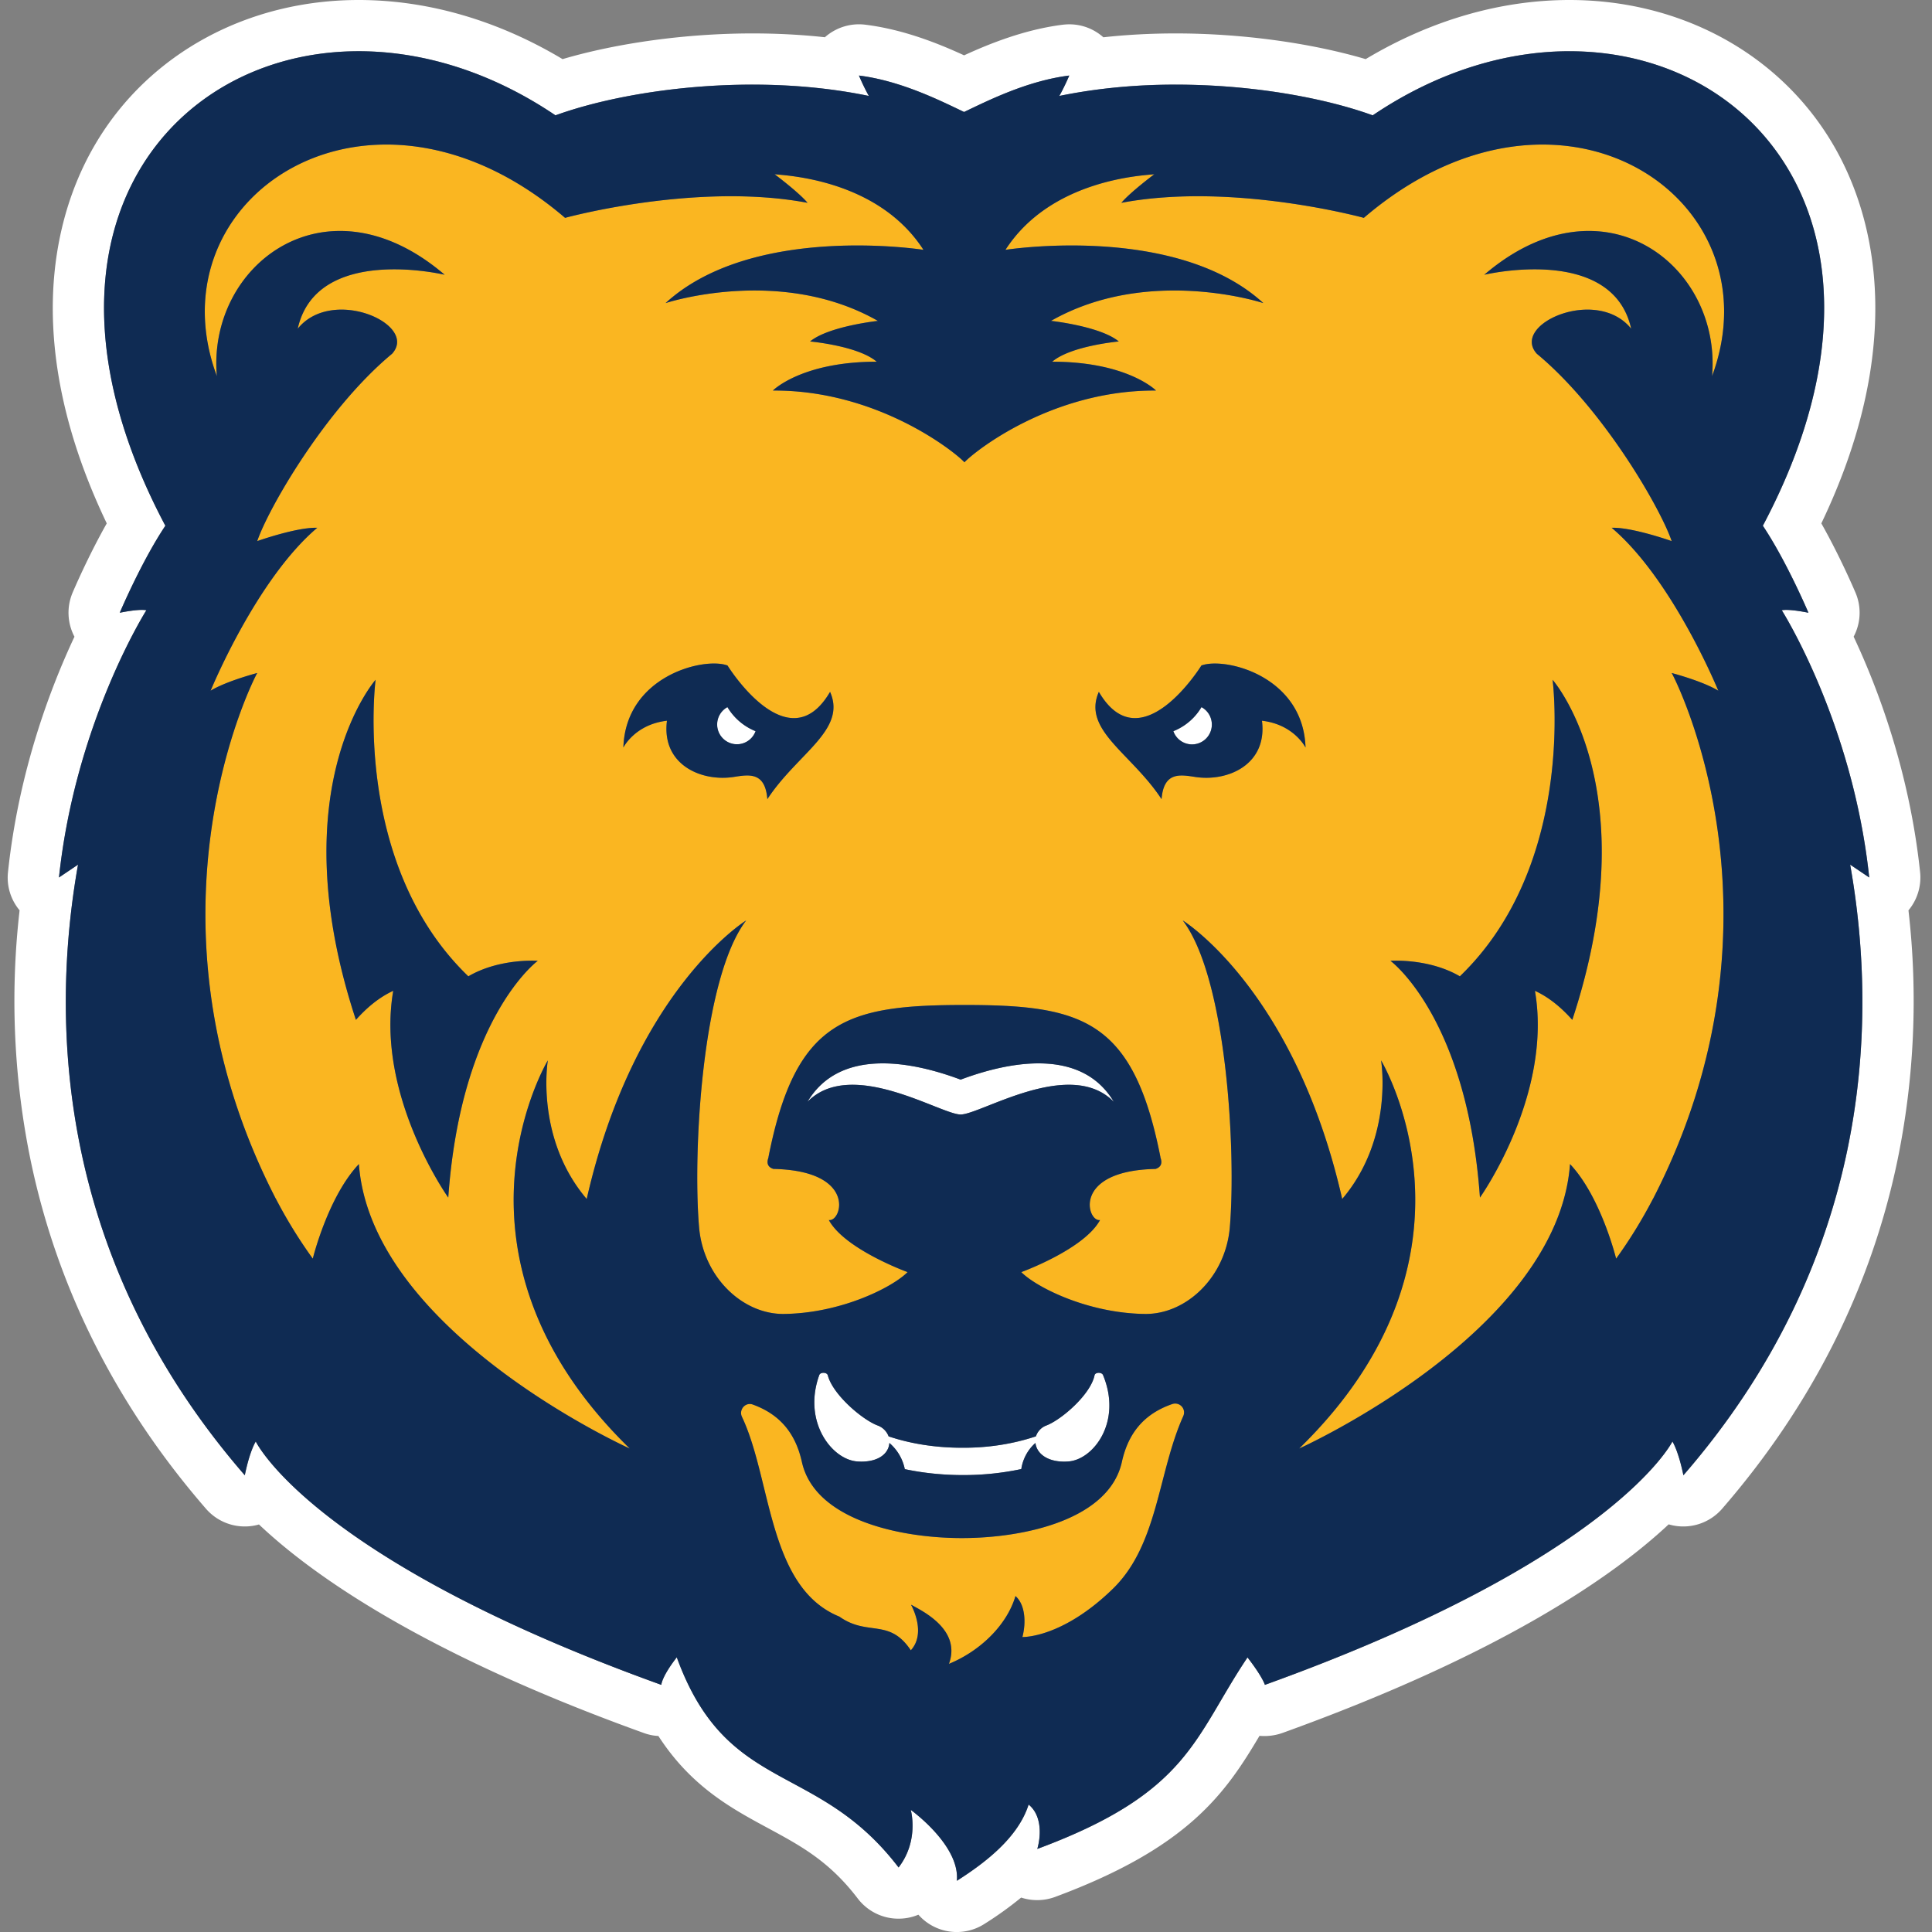
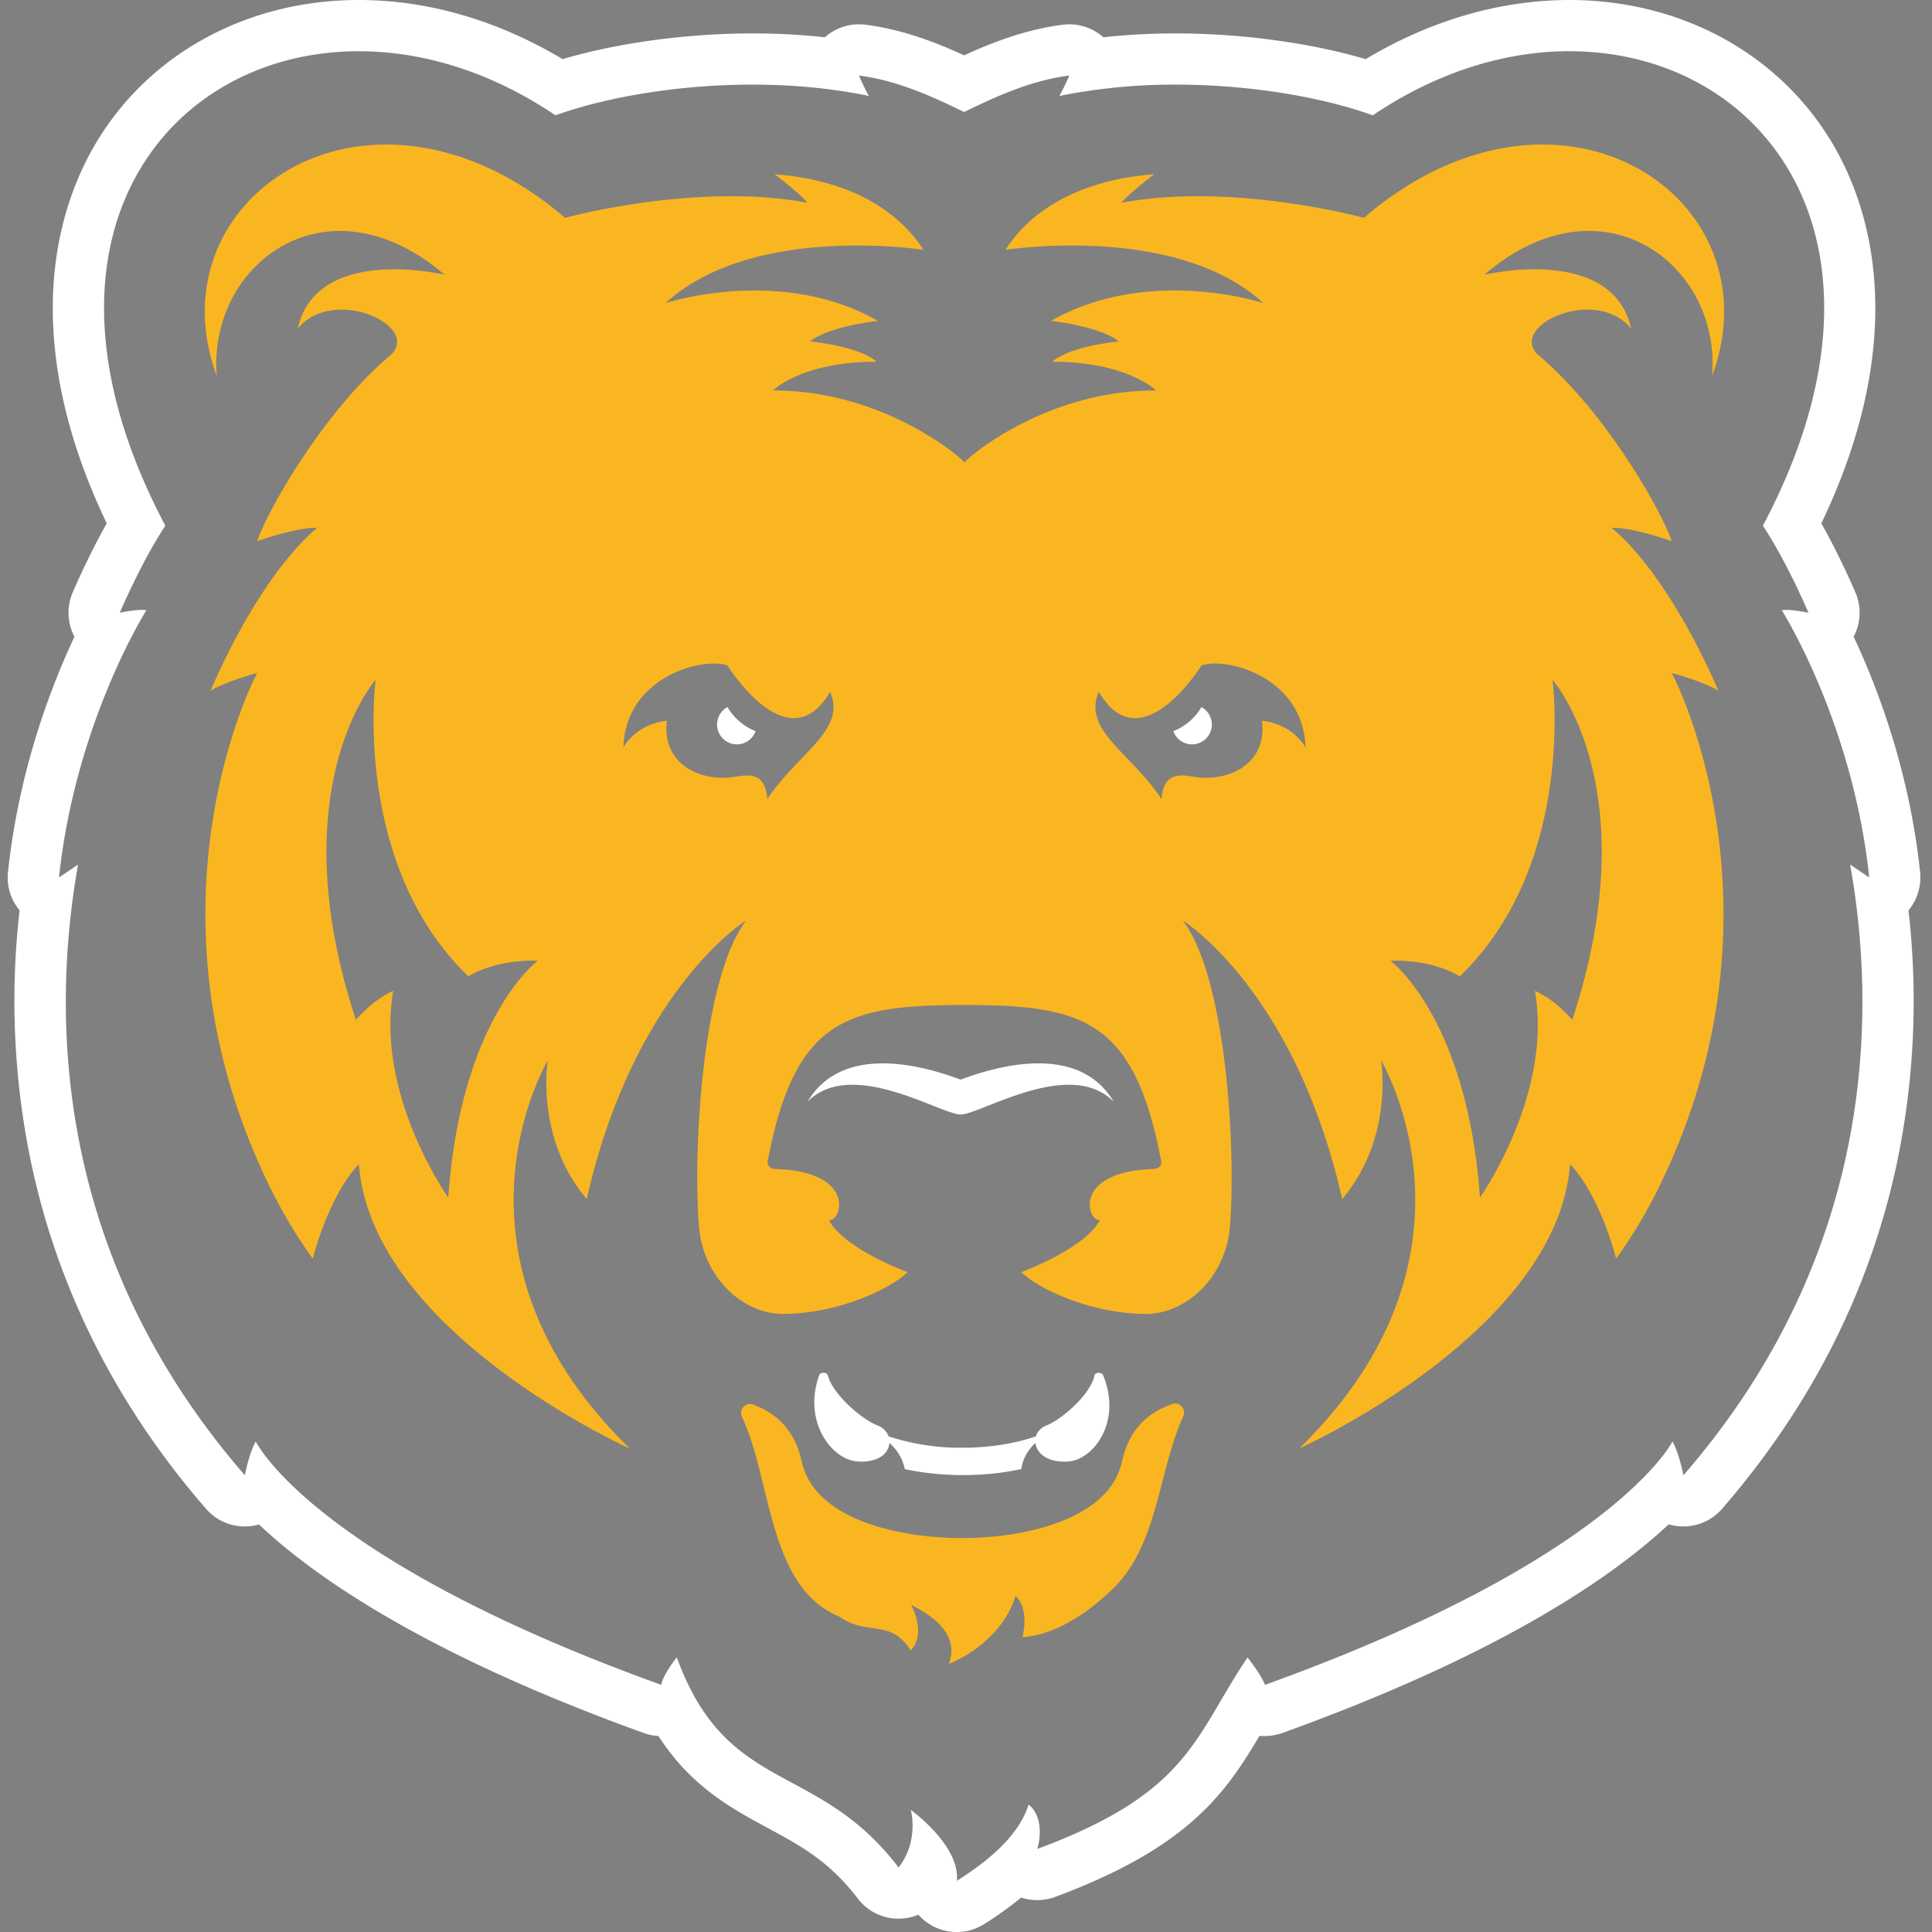
<svg xmlns="http://www.w3.org/2000/svg" fill="none" viewBox="0 0 500 500">
  <rect x="0" y="0" width="500" height="500" fill="#808080" stroke="none" />
  <g clip-path="url(#9008a)">
    <path fill="#FAB621" d="M401.8 175.93s6.22 47.65-23.99 76.74c-8.1-4.74-17.96-4.01-17.96-4.01s19.85 14.59 23.16 61.27c0 0 18.87-26.52 14.23-53.5 3.76 1.71 6.99 4.49 9.66 7.51 19.75-59.9-5.1-88-5.1-88Zm-101.2 30.9c.57-7.17 4.83-6.36 8.69-5.76 8.47 1.31 18.76-3.2 17.3-14.55 8.31.96 11.28 6.94 11.28 6.94-.58-18.51-20.83-23.5-26.95-21.23 0 0-15.7 25.4-26.54 6.82-4.37 9.9 8.45 15.9 16.23 27.77Zm-85.78-27.78c-10.85 18.57-26.54-6.82-26.54-6.82-6.12-2.26-26.37 2.72-26.95 21.23 0 0 2.96-5.98 11.28-6.94-1.46 11.34 8.83 15.86 17.3 14.55 3.85-.6 8.12-1.4 8.68 5.75 7.78-11.88 20.6-17.86 16.23-27.77m-75.65 69.6s-9.86-.72-17.96 4.02c-30.22-29.09-24-76.74-24-76.74s-24.84 28.1-5.1 88.01c2.68-3.02 5.91-5.8 9.66-7.52-4.64 26.99 14.24 53.51 14.24 53.51 3.31-46.68 23.16-61.27 23.16-61.27Zm293.46-74.48c.65 1 32.8 63.1-4.84 136.13v-.03a125 125 0 0 1-9.54 15.47s-3.91-15.99-11.93-24.48c-3.19 43.51-70.1 73.62-70.1 73.62 51.47-50.17 21.2-100.45 21.2-100.45s3.4 20.04-10.06 35.87c-12.34-54.26-41.26-72.08-41.26-72.08 11.4 14.95 13.83 59.93 12.18 79.39-1.1 12.94-11.3 22.56-21.98 22.44-14.93-.19-28.18-6.97-31.99-10.83 0 0 16.27-5.9 20.38-13.48-3.31.62-7.44-12.76 14.37-13.23 1.55-.51 1.76-1.61 1.24-3h.03c-7-35.62-20.2-39.42-50.73-39.42-30.54 0-43.72 3.8-50.73 39.43h.03c-.53 1.38-.3 2.48 1.24 3 21.81.46 17.68 13.84 14.36 13.22 4.11 7.58 20.38 13.48 20.38 13.48-3.8 3.86-17.06 10.64-31.98 10.83-10.68.13-20.88-9.5-21.98-22.44-1.66-19.46.77-64.44 12.18-79.4 0 0-28.93 17.83-41.26 72.09-13.45-15.83-10.06-35.87-10.06-35.87s-30.27 50.28 21.2 100.45c0 0-66.91-30.1-70.1-73.62-8.02 8.5-11.93 24.48-11.93 24.48a125 125 0 0 1-9.53-15.47l-.01.03c-37.64-73.03-5.5-135.13-4.84-136.13-9.1 2.51-12.07 4.6-12.07 4.6s11.75-28.75 27.6-42.18c-5.36-.17-15.54 3.45-15.54 3.45 2.85-8.41 17.72-34.24 34.91-48.49 6.9-7.63-15.52-17.54-24.42-6.48 4.87-21.92 38.03-13.96 38.03-13.96-30.65-26.23-61.45-2.52-58.96 26.23-17.13-46.16 39.59-84.22 90.12-40.96 0 0 34-9.33 62.75-3.9-2.3-2.74-8.53-7.4-8.53-7.4 2.62.34 26.67 1.17 38.53 19.58 0 0-44.08-6.98-66.75 13.78 0 0 29.64-9.8 54.96 4.6 0 0-12.78 1.39-17.55 5.33 0 0 12.44 1.12 17.24 5.24-19.5 0-26.87 7.46-26.87 7.46 27.12-.16 47.13 15.9 49.58 18.57 2.44-2.67 22.46-18.73 49.58-18.57 0 0-7.37-7.46-26.88-7.46 4.81-4.12 17.24-5.24 17.24-5.24-4.76-3.94-17.54-5.32-17.54-5.32 25.31-14.42 54.95-4.61 54.95-4.61-22.66-20.76-66.74-13.78-66.74-13.78 11.86-18.4 35.9-19.24 38.53-19.57 0 0-6.23 4.65-8.53 7.4 28.76-5.44 62.75 3.89 62.75 3.89 50.53-43.26 107.25-5.2 90.12 40.96 2.49-28.75-28.32-52.46-58.96-26.23 0 0 33.16-7.96 38.03 13.96-8.9-11.06-31.33-1.15-24.43 6.48 17.2 14.25 32.07 40.08 34.91 48.49 0 0-10.18-3.62-15.54-3.45 15.86 13.43 27.61 42.18 27.61 42.18s-2.97-2.09-12.07-4.6m-129.2 189.18a2.3 2.3 0 0 1 2.8 3.14c-6.57 14.61-6.48 33.24-18.2 44.66-13.23 12.9-23.43 12.5-23.43 12.5.98-3.75.73-8.4-1.8-10.6-2.15 7.34-8.9 14.13-17.22 17.56 3.43-9.3-7.99-14.15-9.65-15.26l-.12.02c.55 1.03 3.77 7.49-.09 11.73-5.6-8.41-11.16-3.51-18.48-8.72-18.53-7.51-17.52-35.47-25.22-51.7-.89-1.87.9-3.88 2.8-3.2 7.22 2.62 11.1 7.66 12.7 14.87 3.3 14.85 25.05 19.7 41.41 19.7s38.12-4.85 41.4-19.7c1.63-7.34 5.62-12.43 13.1-15" />
    <path fill="#fff" d="M303.66 189.23a5.13 5.13 0 1 0 7.28-6.23c-1.65 2.8-4.2 5-7.28 6.23M188.26 183a5.13 5.13 0 1 0 7.28 6.23 15 15 0 0 1-7.28-6.23m41.7 188.73a60 60 0 0 0 19.14 2.94c7.54 0 13.97-1.21 19-2.95a4.5 4.5 0 0 1 2.82-2.85c3.96-1.6 11.33-8 12.35-12.95.17-.82 1.86-.86 2.19-.06 5.01 12.06-2.44 21.85-8.91 22.36-4.88.39-8.2-1.7-8.58-4.78a11.2 11.2 0 0 0-3.66 6.75c-4.6 1-9.68 1.56-15.04 1.56s-10.46-.55-15.11-1.54a12 12 0 0 0-3.99-6.77c-.23 3.1-3.4 5.15-8.34 4.78-6.57-.5-14.16-10.3-9.8-22.37.3-.8 1.98-.75 2.2.07 1.28 4.95 8.75 11.36 12.78 12.95a4.8 4.8 0 0 1 2.96 2.86Zm58.28-86.59c-8.62-14.5-28.03-10.08-39.63-5.73-11.59-4.35-31-8.76-39.63 5.73 11.35-11.56 34.45 3.29 39.63 3.29s28.3-14.85 39.63-3.29M406.19 0c-17.9 0-36 5.27-52.75 15.3-14.25-4.2-32.09-6.65-49.14-6.65q-9.65 0-18.75 1a13.2 13.2 0 0 0-8.4-3.35l-.42-.01a18 18 0 0 0-1.88.13c-9.8 1.27-18.78 4.89-25.34 7.9-6.6-3.04-15.67-6.7-25.57-7.93a13.3 13.3 0 0 0-10.46 3.25q-9.1-.99-18.76-.99c-17.04 0-34.88 2.45-49.13 6.65C128.84 5.27 110.72 0 92.83 0 64.2 0 38.85 13.72 25.03 36.7 16.9 50.2 13 66.55 13.75 84c.7 16.4 5.37 33.68 13.88 51.45-4.92 8.7-8.66 17.5-8.86 17.97a13.3 13.3 0 0 0 .5 11.36c-6.2 13.2-14.44 34.81-17.2 60.91-.4 3.64.74 7.2 3 9.9a205 205 0 0 0 2.88 64.82c6.9 33.02 22.16 63.33 45.38 90.08a13.3 13.3 0 0 0 13.37 4.13l.32-.09c14.17 13.4 42.9 33.55 99.63 53.98q1.82.66 3.74.76c8.47 13.1 18.9 18.74 28.38 23.85 8.5 4.6 15.85 8.56 23.23 18.23 2.5 3.27 6.39 5.2 10.5 5.2h.04c1.79 0 3.53-.35 5.14-1.03a13.24 13.24 0 0 0 17.04 2.42 92 92 0 0 0 9.55-6.85 13.4 13.4 0 0 0 8.77-.16c34.48-12.78 44.1-26.83 52.92-41.7a14 14 0 0 0 5.87-.72c56.88-20.49 85.76-40.65 100.02-54.01l.44.12a13.3 13.3 0 0 0 13.37-4.13c23.21-26.75 38.48-57.06 45.38-90.08a205 205 0 0 0 2.87-64.81 13.3 13.3 0 0 0 3.01-9.9c-2.76-26.11-11-47.74-17.2-60.93a13.2 13.2 0 0 0 .5-11.35c-.2-.46-3.94-9.27-8.86-17.97 8.51-17.77 13.18-35.05 13.88-51.45.75-17.45-3.14-33.8-11.26-47.3C460.16 13.72 434.8 0 406.18 0Zm0 13.26c50.6 0 88.77 49.76 50.04 122.8 6.19 9.26 11.8 22.52 11.8 22.52s-3.44-.74-5.74-.74q-.66 0-1.16.1s18.37 28.93 22.63 69.15l-4.94-3.33c7.45 41.87 4.95 102.62-43.15 158.04-1.33-6.46-2.84-8.74-2.84-8.74s-15.07 30.42-105.47 62.98c0 0-.55-2-4.5-7.1-13.87 20.65-15 34.96-54.4 49.56 1.14-4.02.93-8.93-2.25-11.48-2.69 8.5-11.13 15-18.57 19.73.86-9.2-11.93-18.35-11.93-18.35s2.25 7.9-3.15 14.9c-21.2-27.76-44.4-18.64-57.41-54.39-3.95 5.1-4 7.13-4 7.13C80.76 403.48 66.2 373.06 66.2 373.06s-1.52 2.28-2.84 8.74c-48.1-55.42-50.6-116.17-43.16-158.04l-4.93 3.33c4.26-40.22 22.62-69.16 22.62-69.16a6 6 0 0 0-1.16-.09c-2.3 0-5.73.74-5.73.74s5.61-13.26 11.8-22.52c-38.73-73.04-.56-122.8 50.04-122.8 16.4 0 34.1 5.22 50.92 16.59 12.22-4.44 30.98-7.95 50.96-7.95 9.97 0 20.23.87 30.14 2.93-1.47-2.63-2.56-5.28-2.56-5.28 10.95 1.37 21.22 6.58 27.21 9.43 6-2.85 16.26-8.06 27.22-9.43 0 0-1.1 2.65-2.57 5.28a150 150 0 0 1 30.14-2.93c19.99 0 38.75 3.5 50.97 7.95 16.8-11.36 34.52-16.6 50.92-16.6Z" />
-     <path fill="#0F2B53" d="M121.2 252.67c-30.2-29.08-24-76.74-24-76.74s-24.83 28.1-5.09 88.01c2.68-3.02 5.91-5.8 9.66-7.52-4.64 26.99 14.24 53.51 14.24 53.51 3.31-46.68 23.16-61.27 23.16-61.27s-9.86-.73-17.96 4.01Zm74.34-63.44a15 15 0 0 1-7.28-6.23 5.12 5.12 0 1 0 7.28 6.23m19.28-10.18c4.37 9.9-8.45 15.9-16.23 27.77-.56-7.16-4.82-6.35-8.68-5.75-8.47 1.31-18.76-3.2-17.3-14.55-8.32.96-11.28 6.94-11.28 6.94.58-18.51 20.83-23.5 26.95-21.23 0 0 15.7 25.4 26.54 6.82m228.26-81.7c17.13-46.17-39.59-84.23-90.12-40.97 0 0-34-9.33-62.75-3.89 2.3-2.75 8.53-7.4 8.53-7.4-2.62.33-26.67 1.16-38.53 19.57 0 0 44.08-6.98 66.74 13.78 0 0-29.64-9.8-54.95 4.6 0 0 12.78 1.39 17.54 5.33 0 0-12.43 1.12-17.23 5.24 19.5 0 26.87 7.46 26.87 7.46-27.12-.16-47.14 15.9-49.58 18.57-2.45-2.67-22.46-18.73-49.58-18.57 0 0 7.37-7.46 26.87-7.46-4.8-4.12-17.24-5.24-17.24-5.24 4.76-3.94 17.55-5.32 17.55-5.32-25.31-14.42-54.95-4.61-54.95-4.61 22.66-20.76 66.74-13.78 66.74-13.78-11.86-18.4-35.9-19.24-38.53-19.57 0 0 6.23 4.65 8.53 7.4-28.76-5.44-62.75 3.89-62.75 3.89-50.53-43.26-107.25-5.2-90.12 40.96-2.5-28.75 28.31-52.46 58.96-26.23 0 0-33.16-7.96-38.03 13.96 8.9-11.06 31.33-1.15 24.42 6.48-17.2 14.26-32.06 40.08-34.9 48.49 0 0 10.17-3.62 15.53-3.45-15.85 13.43-27.6 42.18-27.6 42.18s2.97-2.09 12.07-4.6c-.65 1-32.8 63.1 4.84 136.13v-.03a125 125 0 0 0 9.54 15.47s3.9-15.99 11.93-24.47c3.19 43.5 70.1 73.61 70.1 73.61-51.47-50.17-21.2-100.45-21.2-100.45s-3.4 20.04 10.06 35.87c12.34-54.26 41.26-72.08 41.26-72.08-11.41 14.96-13.84 59.93-12.18 79.39 1.1 12.94 11.3 22.57 21.98 22.44 14.92-.19 28.17-6.97 31.98-10.83 0 0-16.27-5.9-20.38-13.48 3.32.62 7.45-12.76-14.36-13.23-1.55-.51-1.77-1.61-1.24-3h-.03c7-35.62 20.2-39.42 50.73-39.42 30.54 0 43.72 3.8 50.73 39.43h-.03c.52 1.38.3 2.48-1.24 3-21.81.46-17.68 13.84-14.37 13.22-4.1 7.58-20.38 13.48-20.38 13.48 3.81 3.86 17.06 10.64 32 10.83 10.67.13 20.87-9.5 21.97-22.44 1.65-19.46-.77-64.44-12.18-79.4 0 0 28.92 17.83 41.26 72.09 13.45-15.83 10.06-35.87 10.06-35.87s30.27 50.28-21.2 100.45c0 0 66.91-30.1 70.1-73.61 8.02 8.48 11.93 24.47 11.93 24.47 3.48-4.8 6.68-10 9.53-15.47v.03c37.65-73.03 5.5-135.13 4.85-136.13 9.1 2.51 12.07 4.6 12.07 4.6s-11.75-28.75-27.6-42.18c5.36-.17 15.53 3.45 15.53 3.45-2.84-8.41-17.7-34.23-34.9-48.49-6.9-7.63 15.52-17.54 24.42-6.48-4.87-21.92-38.03-13.96-38.03-13.96 30.64-26.23 61.45-2.52 58.96 26.23Zm-154.83 187.8c-8.62-14.5-28.04-10.09-39.64-5.74-11.59-4.35-31-8.76-39.63 5.73 11.35-11.55 34.45 3.29 39.63 3.29s28.3-14.85 39.63-3.29Zm-58.28 86.58a4.8 4.8 0 0 0-2.96-2.86c-4.03-1.6-11.5-8-12.78-12.95-.22-.81-1.9-.86-2.2-.06-4.35 12.06 3.23 21.86 9.8 22.36 4.93.37 8.11-1.69 8.34-4.78a12 12 0 0 1 3.99 6.77c4.65.99 9.75 1.54 15.1 1.54a72 72 0 0 0 15.05-1.56c.34-2.3 1.48-4.85 3.66-6.75.38 3.09 3.7 5.17 8.57 4.78 6.48-.51 13.93-10.3 8.92-22.36-.33-.8-2.02-.75-2.19.06-1.02 4.95-8.4 11.36-12.35 12.95a4.5 4.5 0 0 0-2.82 2.85 59 59 0 0 1-19 2.95c-7.53 0-14.03-1.2-19.13-2.94m73.45-8.38c-7.47 2.57-11.46 7.66-13.08 15-3.3 14.85-25.05 19.7-41.4 19.7-16.37 0-38.13-4.85-41.41-19.7-1.6-7.21-5.5-12.25-12.72-14.86-1.9-.69-3.67 1.32-2.79 3.2 7.7 16.22 6.7 44.18 25.22 51.69 7.32 5.2 12.88.3 18.48 8.72 3.86-4.24.64-10.7.09-11.73l.12-.02c1.66 1.11 13.08 5.96 9.65 15.26 8.32-3.43 15.07-10.22 17.22-17.55 2.53 2.2 2.78 6.84 1.8 10.6 0 0 10.2.39 23.44-12.51 11.71-11.42 11.62-30.05 18.19-44.66a2.3 2.3 0 0 0-2.8-3.14Zm175.4-139.58c7.44 41.86 4.94 102.61-43.16 158.03-1.33-6.46-2.84-8.74-2.84-8.74s-15.07 30.42-105.47 62.98c0 0-.55-2-4.5-7.1-13.87 20.65-15 34.96-54.4 49.56 1.14-4.02.93-8.93-2.25-11.48-2.69 8.5-11.13 15-18.57 19.73.86-9.2-11.93-18.35-11.93-18.35s2.25 7.9-3.15 14.9c-21.2-27.76-44.4-18.64-57.4-54.39-3.96 5.1-4 7.13-4 7.13-90.4-32.56-104.96-62.98-104.96-62.98s-1.52 2.28-2.84 8.74c-48.1-55.42-50.6-116.17-43.16-158.03l-4.93 3.32c4.26-40.22 22.62-69.16 22.62-69.16-2.03-.4-6.89.65-6.89.65s5.61-13.26 11.8-22.52C-8.5 39.35 75.06-16.56 143.75 29.85c18.3-6.66 51.3-11.2 81.1-5.02-1.47-2.63-2.56-5.28-2.56-5.28 10.95 1.37 21.22 6.58 27.21 9.43 6-2.85 16.26-8.06 27.22-9.43 0 0-1.1 2.65-2.57 5.28 29.8-6.18 62.8-1.64 81.1 5.02 68.7-46.4 152.25 9.5 100.97 106.21 6.19 9.26 11.8 22.52 11.8 22.52s-4.86-1.04-6.9-.65c0 0 18.37 28.94 22.63 69.16zm-165.2-36.53a5.1 5.1 0 0 0-2.68-4.24c-1.65 2.8-4.2 5-7.28 6.23a5.13 5.13 0 0 0 9.96-2Zm24.25 6.22s-2.97-5.98-11.28-6.94c1.46 11.34-8.83 15.86-17.3 14.55-3.86-.6-8.12-1.4-8.68 5.75-7.78-11.88-20.6-17.86-16.23-27.77 10.84 18.57 26.54-6.82 26.54-6.82 6.12-2.26 26.37 2.72 26.95 21.23m39.94 59.21c30.21-29.08 24-76.74 24-76.74s24.84 28.1 5.1 88.01c-2.69-3.02-5.91-5.8-9.67-7.52 4.64 26.99-14.23 53.51-14.23 53.51-3.31-46.68-23.16-61.27-23.16-61.27s9.86-.73 17.96 4.01" />
  </g>
  <defs>
    <clipPath id="9008a">
      <path fill="#fff" d="M0 0h500v500H0z" />
    </clipPath>
  </defs>
</svg>